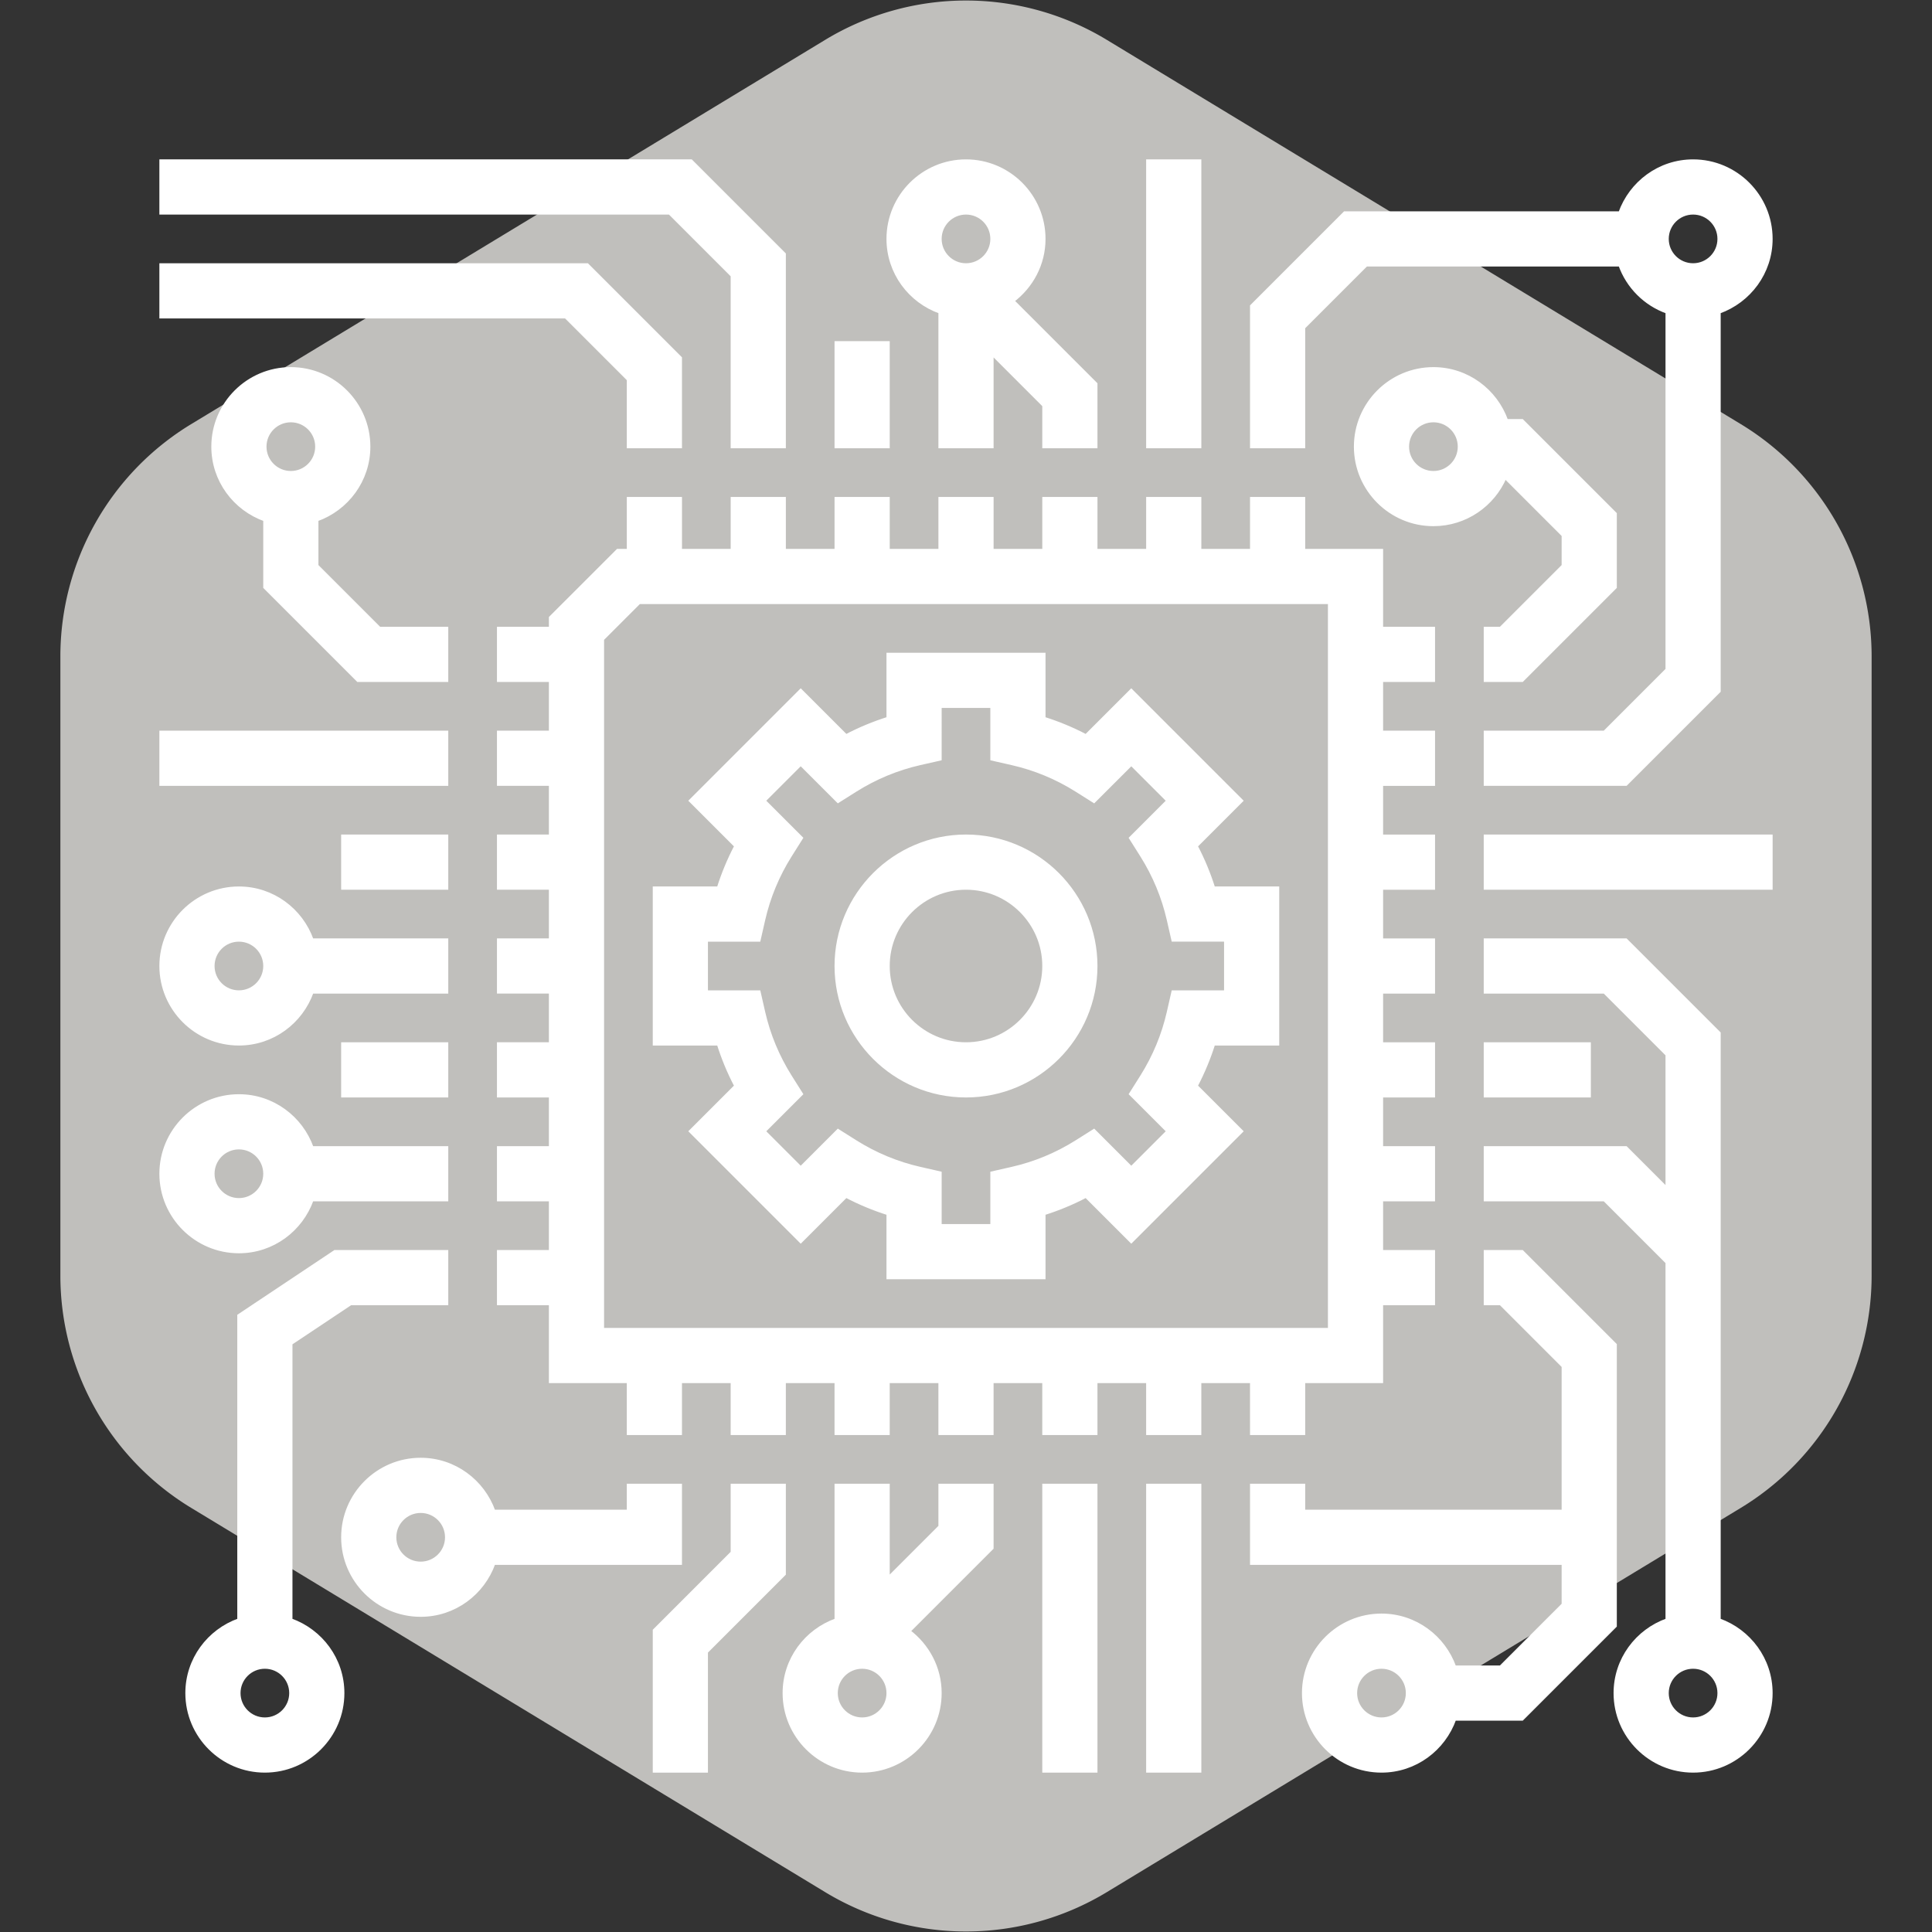
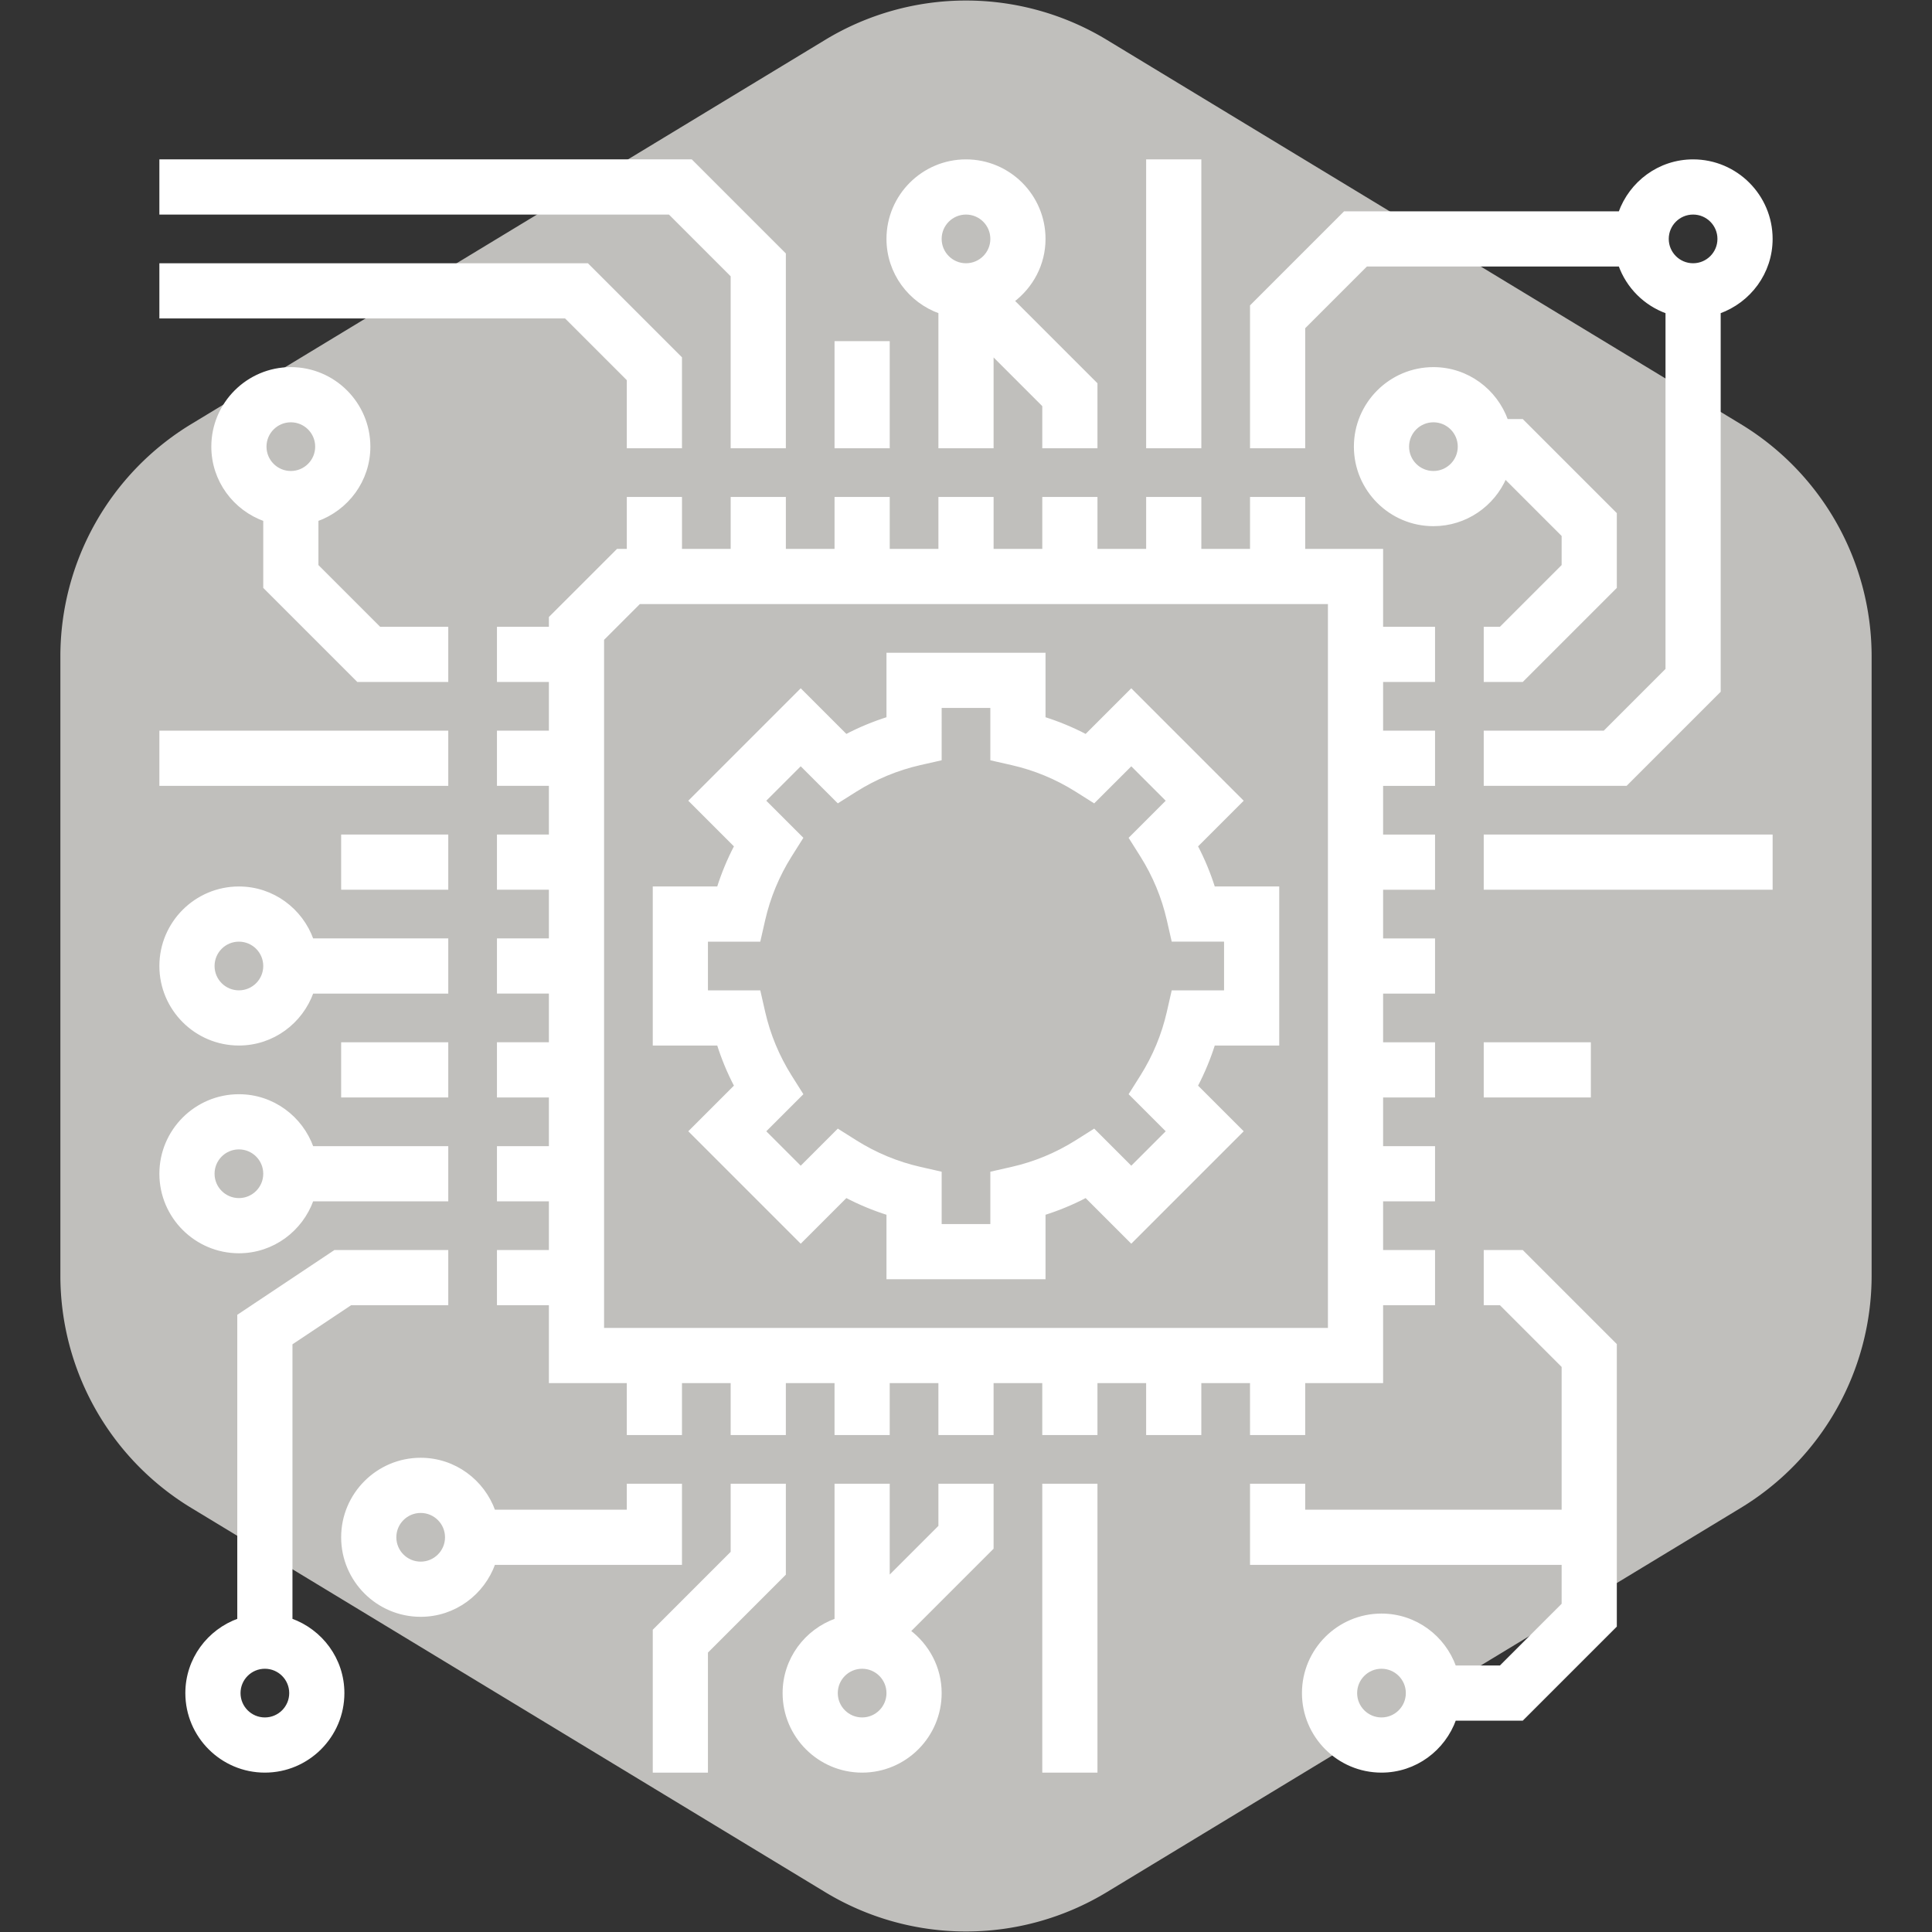
<svg xmlns="http://www.w3.org/2000/svg" fill="#ffffff" version="1.1" id="Layer_1" viewBox="-49.6 -49.6 595.20 595.20" xml:space="preserve" width="212px" height="212px" stroke="#ffffff">
  <rect x="-49.6" y="-49.6" width="595.20" height="595.20" fill="#333333" stroke="none" />
  <g id="SVGRepo_bgCarrier" stroke-width="0">
    <path transform="translate(-49.6, -49.6), scale(37.2)" fill="#c0bfbc" d="M9.166.33a2.25 2.25 0 00-2.332 0l-5.25 3.182A2.25 2.25 0 00.5 5.436v5.128a2.25 2.25 0 001.084 1.924l5.25 3.182a2.25 2.25 0 002.332 0l5.25-3.182a2.25 2.25 0 001.084-1.924V5.436a2.25 2.25 0 00-1.084-1.924L9.166.33z" strokewidth="0" />
  </g>
  <g id="SVGRepo_tracerCarrier" stroke-linecap="round" stroke-linejoin="round" />
  <g id="SVGRepo_iconCarrier">
    <g>
      <g>
        <g>
          <path d="M40,449.472V364.28L58.424,352H88v-16H53.576L24,355.72v93.752C14.704,452.784,8,461.584,8,472c0,13.232,10.768,24,24,24 s24-10.768,24-24C56,461.584,49.288,452.784,40,449.472z M32,480c-4.416,0-8-3.584-8-8c0-4.416,3.584-8,8-8s8,3.584,8,8 C40,476.416,36.416,480,32,480z" />
          <path d="M46.528,320H88v-16H46.528c-3.312-9.288-12.112-16-22.528-16c-13.232,0-24,10.768-24,24s10.768,24,24,24 C34.416,336,43.216,329.288,46.528,320z M16,312c0-4.416,3.584-8,8-8s8,3.584,8,8c0,4.416-3.584,8-8,8S16,316.416,16,312z" />
          <path d="M24,272c10.416,0,19.216-6.712,22.528-16H88v-16H46.528c-3.312-9.296-12.112-16-22.528-16c-13.232,0-24,10.768-24,24 S10.768,272,24,272z M24,240c4.416,0,8,3.584,8,8s-3.584,8-8,8s-8-3.584-8-8C16,243.584,19.584,240,24,240z" />
          <rect x="56" y="272" width="32" height="16" />
          <rect x="56" y="208" width="32" height="16" />
          <rect y="176" width="88" height="16" />
          <path d="M60.688,160H88v-16H67.312L48,124.688v-14.16C57.288,107.216,64,98.416,64,88c0-13.232-10.768-24-24-24S16,74.768,16,88 c0,10.416,6.704,19.216,16,22.528v20.784L60.688,160z M40,80c4.416,0,8,3.584,8,8s-3.584,8-8,8s-8-3.584-8-8S35.584,80,40,80z" />
          <polygon points="144,67.312 144,88 160,88 160,60.688 131.312,32 0,32 0,48 124.688,48 " />
          <polygon points="176,35.312 176,88 192,88 192,28.688 163.312,0 0,0 0,16 156.688,16 " />
          <rect x="208" y="56" width="16" height="32" />
          <rect x="304" width="16" height="88" />
          <path d="M240,46.528V88h16V59.312l16,16V88h16V68.688L262.392,43.08C268.192,38.696,272,31.816,272,24c0-13.232-10.768-24-24-24 s-24,10.768-24,24C224,34.416,230.704,43.216,240,46.528z M248,16c4.416,0,8,3.584,8,8s-3.584,8-8,8s-8-3.584-8-8 S243.584,16,248,16z" />
          <path d="M352,51.312L371.312,32h78.16c2.416,6.776,7.752,12.112,14.528,14.528v110.16L444.688,176H408v16h43.312L480,163.312 V46.528c9.288-3.312,16-12.112,16-22.528c0-13.232-10.768-24-24-24c-10.416,0-19.216,6.712-22.528,16h-84.784L336,44.688V88h16 V51.312z M472,16c4.416,0,8,3.584,8,8s-3.584,8-8,8c-4.416,0-8-3.584-8-8S467.584,16,472,16z" />
          <path d="M414.08,97.392l17.92,17.92v9.376L412.688,144H408v16h11.312L448,131.312v-22.624L419.312,80h-4.784 c-3.312-9.288-12.112-16-22.528-16c-13.232,0-24,10.768-24,24s10.768,24,24,24C401.904,112,410.416,105.968,414.08,97.392z M392,96c-4.416,0-8-3.584-8-8s3.584-8,8-8c4.416,0,8,3.584,8,8S396.416,96,392,96z" />
          <rect x="408" y="208" width="88" height="16" />
-           <path d="M480,449.472V268.688L451.312,240H408v16h36.688L464,275.312v41.376L451.312,304H408v16h36.688L464,339.312v110.16 c-9.296,3.312-16,12.112-16,22.528c0,13.232,10.768,24,24,24s24-10.768,24-24C496,461.584,489.288,452.784,480,449.472z M472,480 c-4.416,0-8-3.584-8-8c0-4.416,3.584-8,8-8c4.416,0,8,3.584,8,8C480,476.416,476.416,480,472,480z" />
          <rect x="408" y="272" width="32" height="16" />
          <path d="M448,364.688L419.312,336H408v16h4.688L432,371.312V416h-80v-8h-16v24h96v12.688L412.688,464h-14.16 c-3.312-9.288-12.112-16-22.528-16c-13.232,0-24,10.768-24,24s10.768,24,24,24c10.416,0,19.216-6.712,22.528-16h20.784 L448,451.312V364.688z M376,480c-4.416,0-8-3.584-8-8c0-4.416,3.584-8,8-8c4.416,0,8,3.584,8,8C384,476.416,380.416,480,376,480z " />
          <path d="M160,408h-16v8h-41.472c-3.312-9.288-12.112-16-22.528-16c-13.232,0-24,10.768-24,24s10.768,24,24,24 c10.416,0,19.216-6.712,22.528-16H160V408z M80,432c-4.416,0-8-3.584-8-8c0-4.416,3.584-8,8-8s8,3.584,8,8 C88,428.416,84.416,432,80,432z" />
-           <rect x="304" y="408" width="16" height="88" />
          <rect x="272" y="408" width="16" height="88" />
          <path d="M240,420.688l-16,16V408h-16v41.472c-9.296,3.312-16,12.112-16,22.528c0,13.232,10.768,24,24,24s24-10.768,24-24 c0-7.816-3.808-14.696-9.608-19.08L256,427.312V408h-16V420.688z M216,480c-4.416,0-8-3.584-8-8c0-4.416,3.584-8,8-8s8,3.584,8,8 C224,476.416,220.416,480,216,480z" />
          <polygon points="192,408 176,408 176,428.688 152,452.688 152,496 168,496 168,459.312 192,435.312 " />
          <path d="M336,392h16v-16h24v-24h16v-16h-16v-16h16v-16h-16v-16h16v-16h-16v-16h16v-16h-16v-16h16v-16h-16v-16h16v-16h-16v-16h16 v-16h-16v-24h-24v-16h-16v16h-16v-16h-16v16h-16v-16h-16v16h-16v-16h-16v16h-16v-16h-16v16h-16v-16h-16v16h-16v-16h-16v16h-3.312 L120,140.688V144h-16v16h16v16h-16v16h16v16h-16v16h16v16h-16v16h16v16h-16v16h16v16h-16v16h16v16h-16v16h16v24h24v16h16v-16h16 v16h16v-16h16v16h16v-16h16v16h16v-16h16v16h16v-16h16v16h16v-16h16V392z M136,360V147.312L147.312,136H360v224H136z" />
          <path d="M318.888,211.048l13.96-13.96l-33.936-33.936l-13.96,13.96c-4.16-2.184-8.488-3.976-12.952-5.384V152h-48v19.728 c-4.472,1.408-8.8,3.2-12.952,5.384l-13.96-13.96l-33.936,33.936l13.96,13.96c-2.176,4.16-3.976,8.488-5.384,12.952H152v48 h19.728c1.408,4.472,3.2,8.8,5.384,12.952l-13.96,13.96l33.936,33.936l13.96-13.96c4.16,2.176,8.48,3.976,12.952,5.384V344h48 v-19.728c4.472-1.408,8.8-3.2,12.952-5.384l13.96,13.96l33.936-33.936l-13.96-13.96c2.176-4.152,3.976-8.48,5.384-12.952H344v-48 h-19.728C322.864,219.528,321.072,215.2,318.888,211.048z M328,256h-16.224l-1.416,6.224c-1.6,7.016-4.368,13.672-8.216,19.792 l-3.408,5.408l11.496,11.496l-11.312,11.312l-11.496-11.496l-5.408,3.408c-6.12,3.848-12.776,6.616-19.792,8.216L256,311.776V328 h-16v-16.224l-6.224-1.416c-7.016-1.6-13.672-4.368-19.792-8.216l-5.408-3.408l-11.496,11.496l-11.312-11.312l11.496-11.496 l-3.408-5.408c-3.848-6.12-6.616-12.776-8.216-19.792L184.224,256H168v-16h16.224l1.416-6.224 c1.6-7.016,4.368-13.672,8.216-19.792l3.408-5.408l-11.496-11.496l11.312-11.312l11.496,11.488l5.408-3.408 c6.12-3.848,12.776-6.616,19.792-8.216l6.224-1.408V168h16v16.224l6.224,1.416c7.016,1.6,13.672,4.368,19.792,8.216l5.408,3.408 l11.496-11.488l11.312,11.312l-11.496,11.496l3.408,5.408c3.848,6.12,6.616,12.776,8.216,19.792l1.416,6.216H328V256z" />
-           <path d="M248,208c-22.056,0-40,17.944-40,40c0,22.056,17.944,40,40,40c22.056,0,40-17.944,40-40C288,225.944,270.056,208,248,208 z M248,272c-13.232,0-24-10.768-24-24s10.768-24,24-24s24,10.768,24,24S261.232,272,248,272z" />
        </g>
      </g>
    </g>
  </g>
</svg>